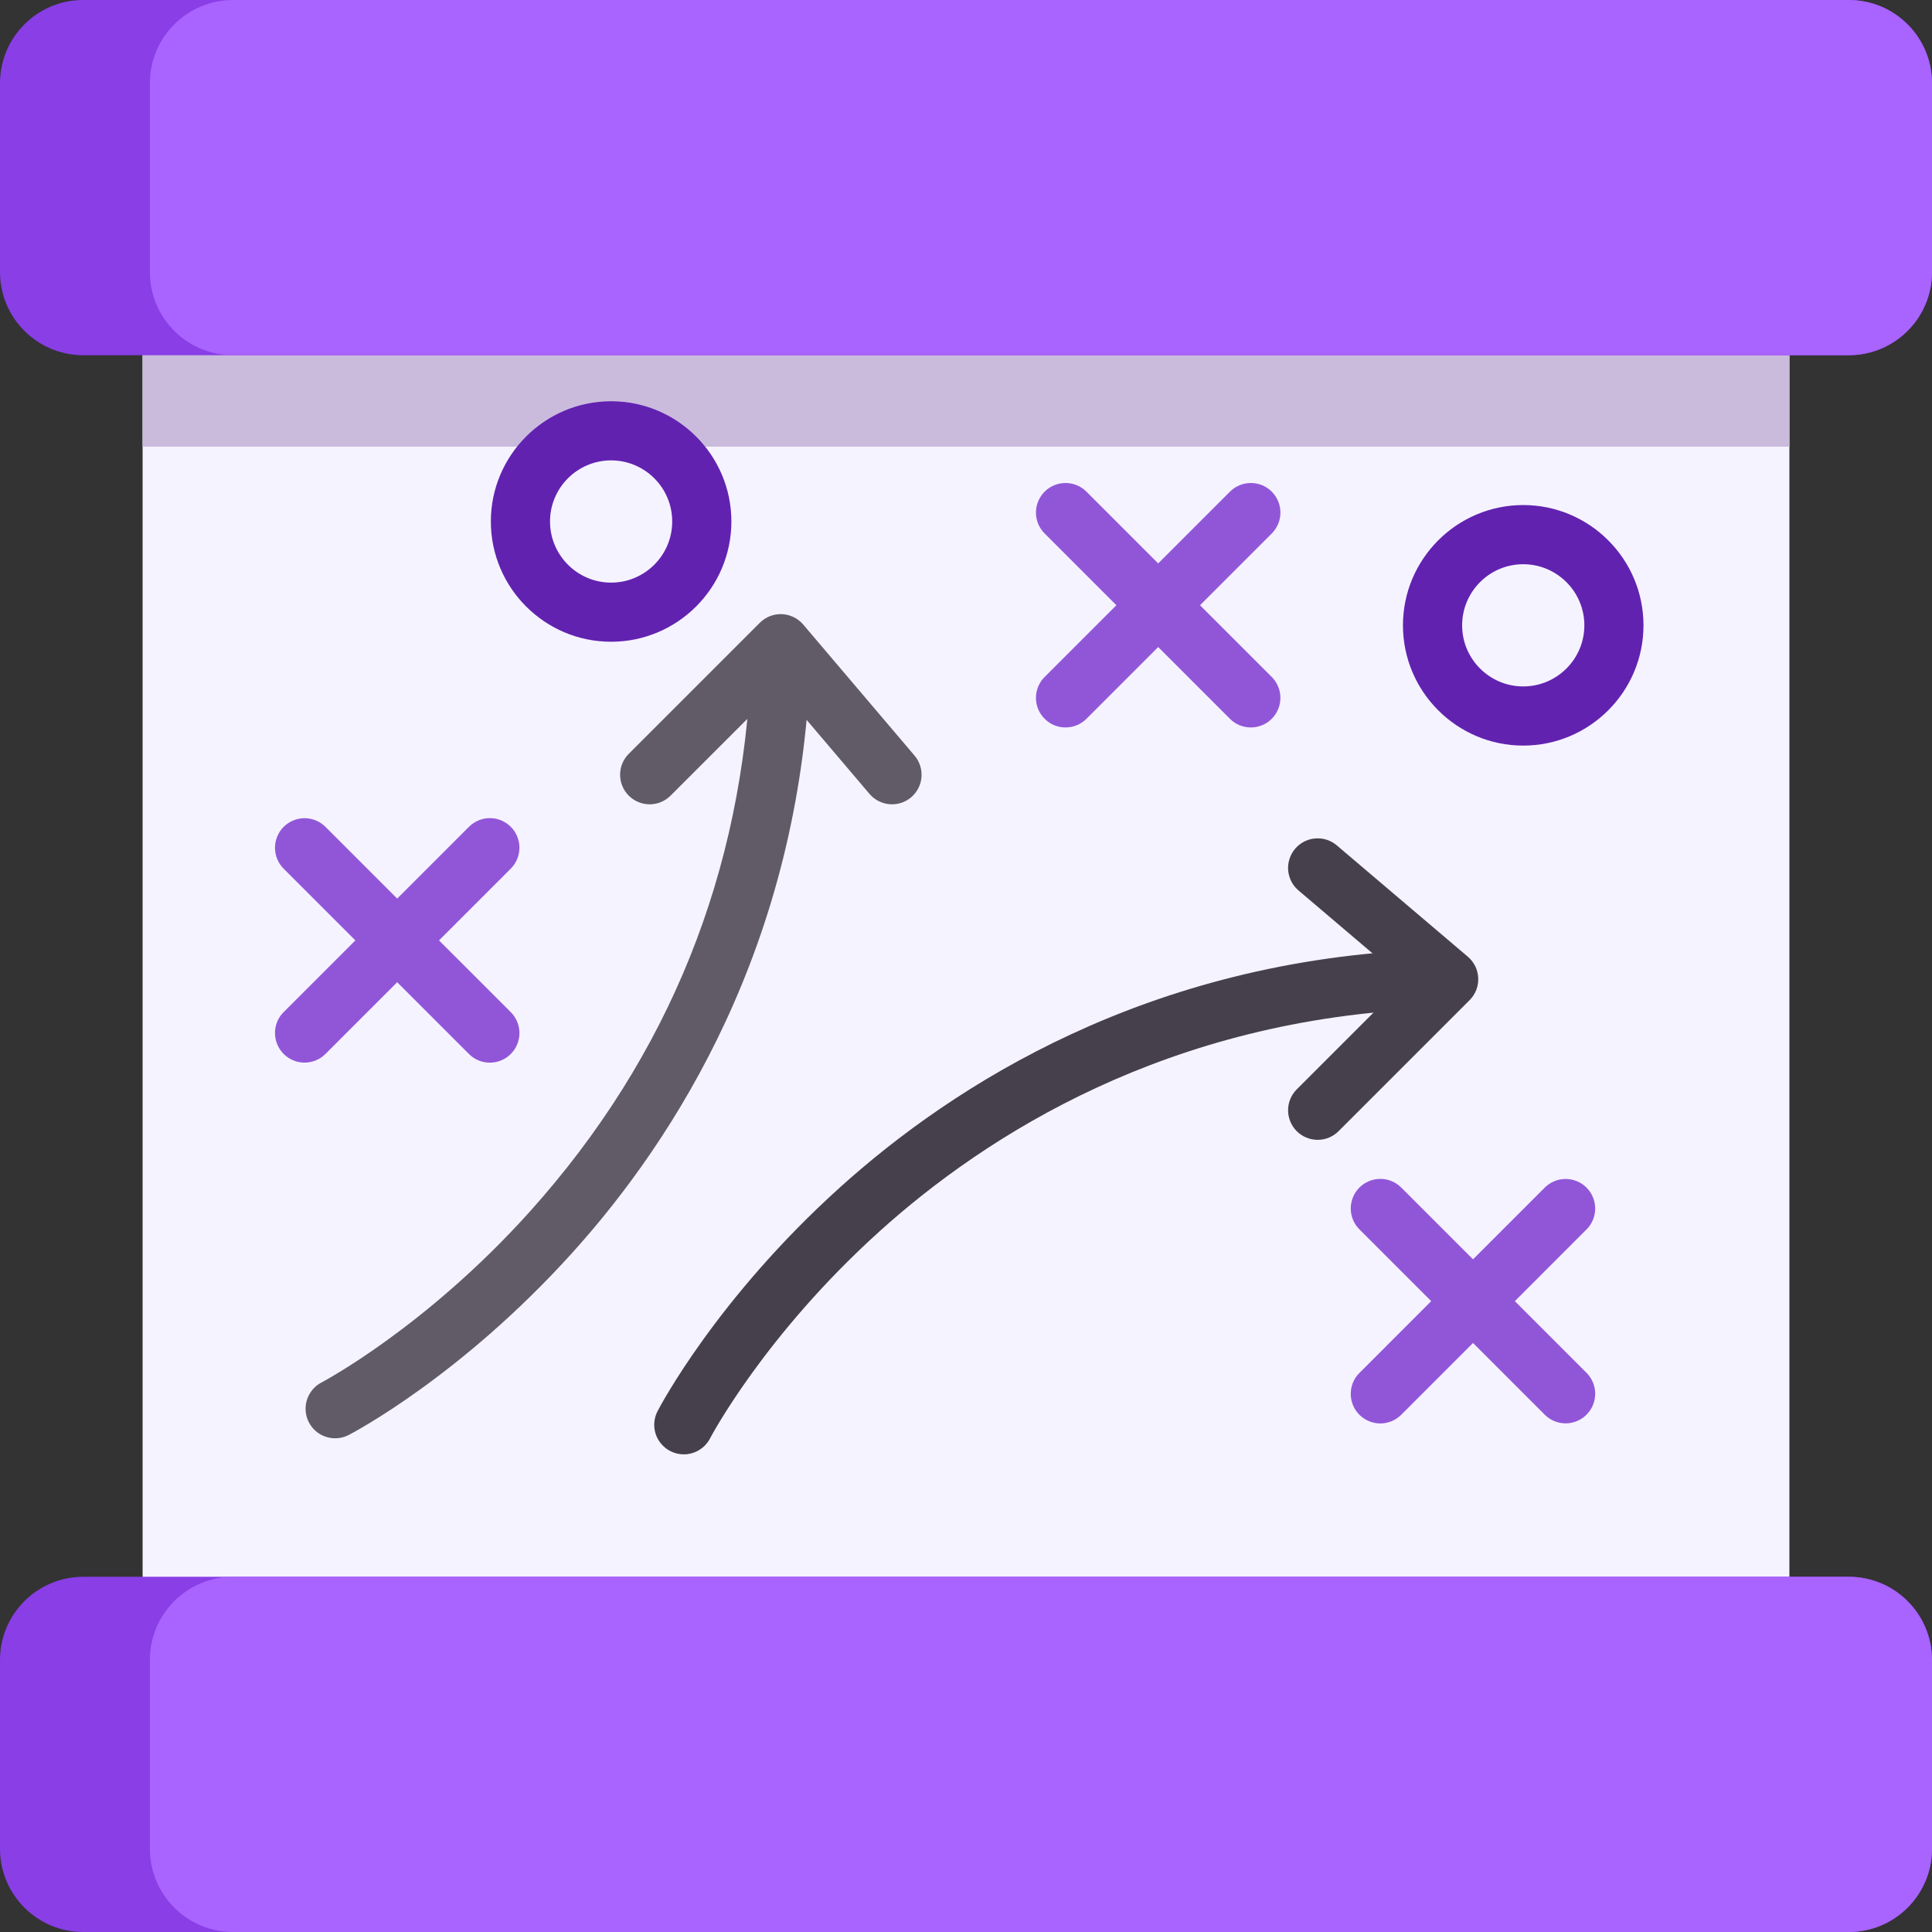
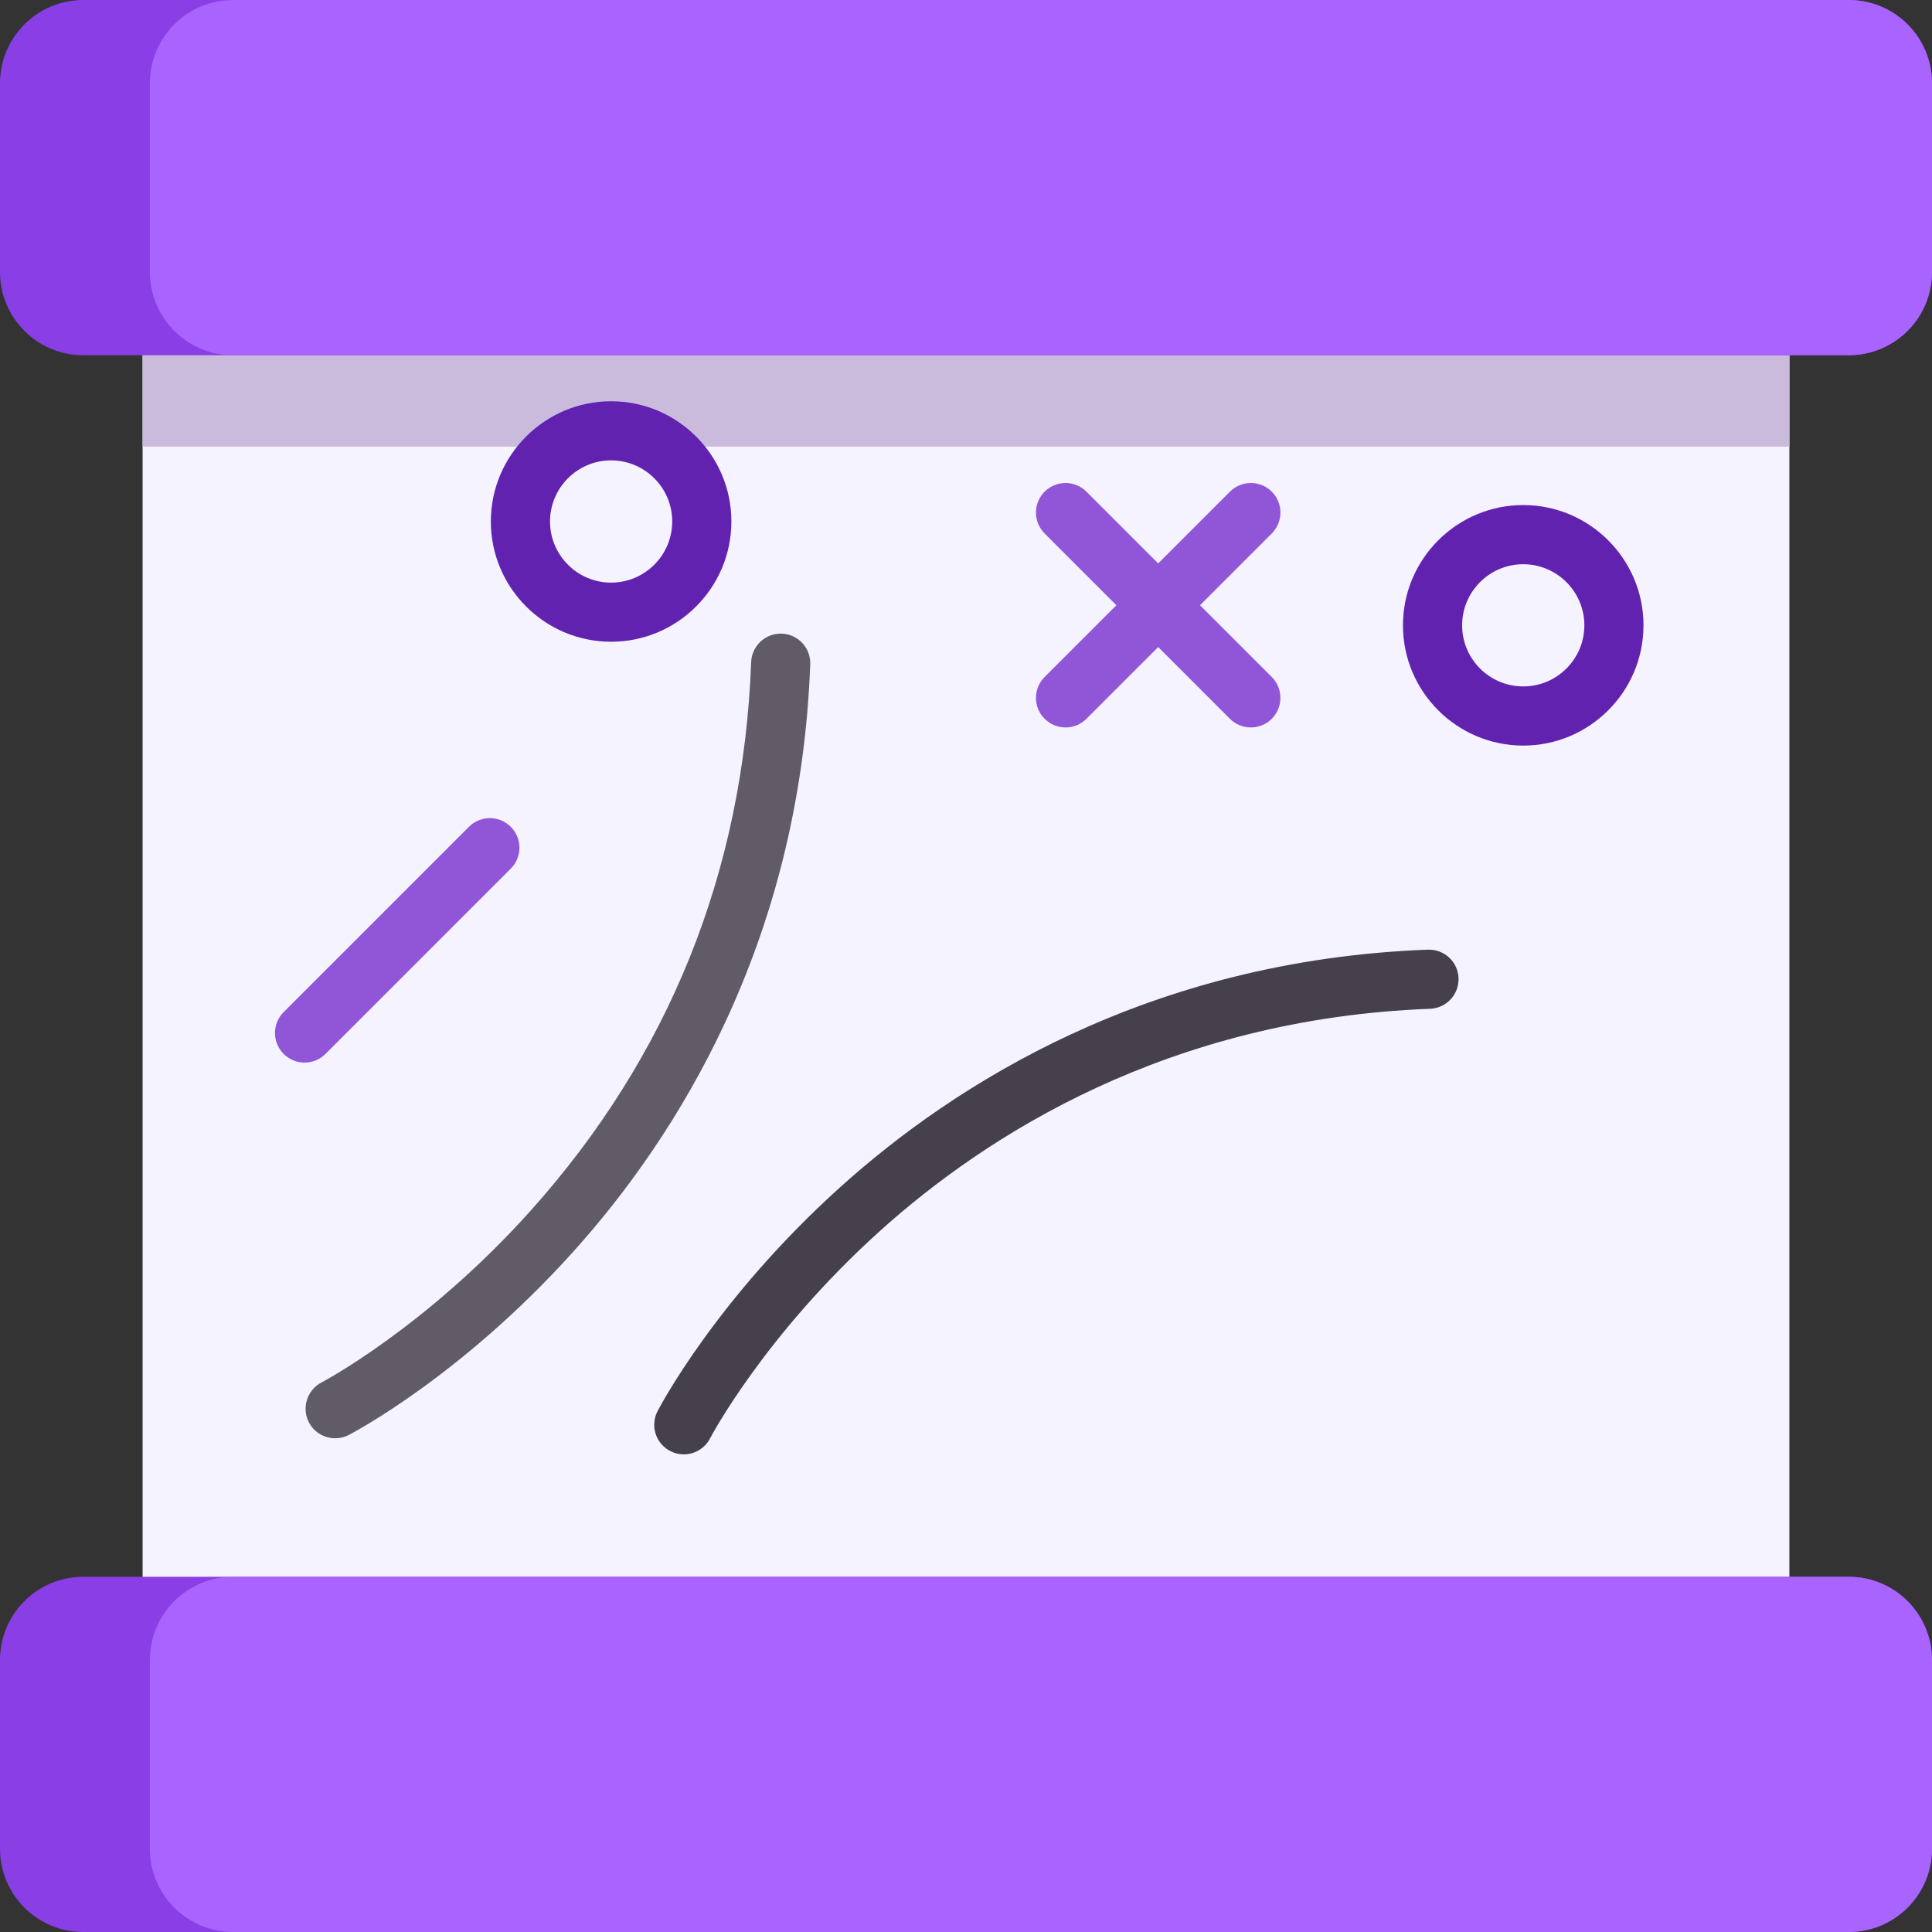
<svg xmlns="http://www.w3.org/2000/svg" width="48" height="48" viewBox="0 0 48 48" fill="none">
  <rect x="0" y="0" width="48" height="48" fill="#333333" stroke="none" />
  <path d="M3.543 6.395H44.457V41.607H3.543V6.395Z" fill="#F5F3FF" />
  <path d="M3.543 6.395H44.457V11.097H3.543V6.395Z" fill="#CABBDD" />
  <path d="M48 2.068V6.757C48 7.9 47.074 8.825 45.932 8.825H2.068C0.926 8.825 0 7.9 0 6.757V2.068C0 0.926 0.926 0 2.068 0H45.932C47.074 0 48 0.926 48 2.068ZM48 41.243V45.932C48 47.074 47.074 48 45.932 48H2.068C0.926 48 0 47.074 0 45.932V41.243C0 40.1 0.926 39.175 2.068 39.175H45.932C47.073 39.175 48 40.1 48 41.243H48Z" fill="#893EE6" />
  <path d="M48 2.068V6.757C48 7.9 47.074 8.825 45.932 8.825H5.791C4.648 8.825 3.723 7.9 3.723 6.757V2.068C3.723 0.926 4.648 0 5.791 0H45.932C47.074 0 48 0.926 48 2.068ZM48 41.243V45.932C48 47.074 47.074 48 45.932 48H5.791C4.648 48 3.723 47.074 3.723 45.932V41.243C3.723 40.1 4.648 39.175 5.791 39.175H45.932C47.073 39.175 48 40.1 48 41.243H48Z" fill="#A963FE" />
  <path d="M8.327 35.734C8.163 35.734 8.003 35.679 7.873 35.578C7.744 35.476 7.652 35.334 7.613 35.174C7.574 35.014 7.59 34.846 7.658 34.696C7.726 34.546 7.842 34.423 7.988 34.347C8.013 34.334 10.583 32.976 13.171 30.093C16.619 26.251 18.466 21.663 18.662 16.458C18.664 16.361 18.686 16.265 18.726 16.176C18.765 16.088 18.823 16.008 18.893 15.941C18.964 15.875 19.047 15.823 19.139 15.789C19.23 15.755 19.326 15.739 19.424 15.743C19.521 15.746 19.616 15.769 19.704 15.81C19.793 15.851 19.872 15.909 19.938 15.98C20.003 16.052 20.054 16.136 20.087 16.227C20.12 16.319 20.135 16.416 20.13 16.513C19.869 23.463 16.774 28.293 14.223 31.12C11.459 34.184 8.777 35.593 8.664 35.652C8.56 35.706 8.445 35.734 8.327 35.734Z" fill="#615B68" />
-   <path d="M22.163 19.983C22.056 19.983 21.951 19.96 21.854 19.915C21.757 19.87 21.671 19.805 21.602 19.724L19.353 17.076L16.66 19.768C16.592 19.836 16.511 19.89 16.422 19.927C16.333 19.964 16.237 19.983 16.141 19.983C16.044 19.983 15.949 19.964 15.86 19.927C15.77 19.89 15.69 19.836 15.621 19.768C15.484 19.63 15.406 19.443 15.406 19.248C15.406 19.053 15.484 18.866 15.621 18.729L18.877 15.473C18.949 15.401 19.035 15.345 19.129 15.308C19.224 15.271 19.325 15.254 19.426 15.258C19.528 15.262 19.627 15.288 19.718 15.332C19.81 15.377 19.891 15.44 19.956 15.517L22.722 18.773C22.848 18.921 22.91 19.114 22.894 19.308C22.879 19.502 22.786 19.682 22.638 19.808C22.505 19.921 22.337 19.983 22.163 19.983Z" fill="#615B68" />
  <path d="M16.988 36.133C16.87 36.133 16.755 36.105 16.65 36.05C16.565 36.006 16.489 35.945 16.427 35.871C16.364 35.797 16.317 35.712 16.288 35.62C16.259 35.528 16.248 35.431 16.257 35.335C16.265 35.239 16.292 35.145 16.337 35.06C16.395 34.947 17.804 32.265 20.868 29.501C23.695 26.951 28.525 23.856 35.475 23.594C35.572 23.591 35.668 23.606 35.758 23.64C35.849 23.673 35.932 23.724 36.003 23.79C36.074 23.855 36.131 23.934 36.171 24.022C36.211 24.11 36.234 24.205 36.237 24.301C36.244 24.496 36.174 24.685 36.041 24.828C35.909 24.971 35.725 25.055 35.53 25.063C29.021 25.308 24.499 28.205 21.852 30.592C18.984 33.18 17.654 35.711 17.641 35.736C17.579 35.856 17.485 35.956 17.37 36.026C17.255 36.096 17.123 36.133 16.988 36.133L16.988 36.133Z" fill="#45404C" />
-   <path d="M32.737 28.319C32.64 28.319 32.545 28.3 32.456 28.263C32.366 28.226 32.285 28.172 32.217 28.104C32.149 28.035 32.095 27.954 32.058 27.865C32.021 27.776 32.002 27.681 32.002 27.584C32.002 27.488 32.021 27.392 32.058 27.303C32.095 27.214 32.149 27.133 32.217 27.065L34.909 24.373L32.261 22.123C32.112 21.997 32.02 21.817 32.004 21.622C31.989 21.428 32.051 21.236 32.177 21.087C32.239 21.014 32.316 20.953 32.401 20.909C32.487 20.865 32.581 20.838 32.677 20.831C32.773 20.823 32.87 20.834 32.962 20.863C33.054 20.893 33.139 20.941 33.212 21.003L36.468 23.769C36.545 23.834 36.608 23.916 36.653 24.007C36.697 24.098 36.722 24.198 36.726 24.299C36.73 24.4 36.714 24.502 36.677 24.596C36.64 24.691 36.584 24.776 36.512 24.848L33.256 28.104C33.188 28.172 33.107 28.226 33.018 28.263C32.929 28.3 32.833 28.319 32.737 28.319Z" fill="#45404C" />
  <path d="M26.473 18.073C26.377 18.073 26.281 18.055 26.192 18.018C26.103 17.981 26.022 17.926 25.954 17.858C25.885 17.79 25.831 17.709 25.794 17.62C25.757 17.531 25.738 17.435 25.738 17.339C25.738 17.242 25.757 17.146 25.794 17.057C25.831 16.968 25.885 16.887 25.954 16.819L30.558 12.215C30.695 12.077 30.882 12 31.077 12C31.272 12 31.459 12.077 31.597 12.215C31.734 12.353 31.812 12.54 31.812 12.735C31.812 12.929 31.734 13.116 31.597 13.254L26.993 17.858C26.924 17.926 26.843 17.981 26.754 18.018C26.665 18.055 26.57 18.073 26.473 18.073Z" fill="#9156D8" />
  <path d="M31.077 18.073C30.98 18.073 30.885 18.055 30.796 18.018C30.706 17.981 30.625 17.926 30.557 17.858L25.953 13.254C25.885 13.186 25.831 13.105 25.794 13.016C25.757 12.927 25.738 12.831 25.738 12.735C25.738 12.638 25.757 12.543 25.794 12.453C25.831 12.364 25.885 12.283 25.953 12.215C26.091 12.077 26.278 12 26.473 12C26.668 12 26.855 12.077 26.992 12.215L31.596 16.819C31.699 16.922 31.769 17.053 31.797 17.195C31.825 17.338 31.811 17.486 31.755 17.62C31.7 17.754 31.605 17.869 31.485 17.95C31.364 18.03 31.222 18.073 31.077 18.073ZM7.567 26.4C7.421 26.4 7.279 26.357 7.159 26.276C7.038 26.195 6.944 26.08 6.888 25.946C6.833 25.812 6.818 25.664 6.846 25.522C6.874 25.379 6.944 25.248 7.047 25.146L11.651 20.542C11.789 20.404 11.976 20.326 12.171 20.326C12.366 20.326 12.553 20.404 12.69 20.542C12.828 20.679 12.905 20.866 12.905 21.061C12.905 21.256 12.828 21.443 12.69 21.581L8.086 26.185C8.018 26.253 7.937 26.307 7.848 26.344C7.759 26.381 7.663 26.4 7.567 26.4Z" fill="#9156D8" />
-   <path d="M12.171 26.401C12.074 26.401 11.979 26.383 11.889 26.346C11.8 26.309 11.719 26.254 11.651 26.186L7.047 21.582C6.909 21.444 6.832 21.257 6.832 21.063C6.832 20.868 6.909 20.681 7.047 20.543C7.185 20.405 7.372 20.328 7.566 20.328C7.761 20.328 7.948 20.405 8.086 20.543L12.69 25.147C12.793 25.25 12.863 25.381 12.891 25.523C12.919 25.666 12.905 25.814 12.849 25.948C12.793 26.082 12.699 26.197 12.579 26.277C12.458 26.358 12.316 26.401 12.171 26.401ZM34.293 35.365C34.197 35.365 34.101 35.346 34.012 35.309C33.923 35.272 33.842 35.218 33.774 35.15C33.706 35.081 33.651 35 33.614 34.911C33.578 34.822 33.559 34.727 33.559 34.63C33.559 34.533 33.578 34.438 33.614 34.349C33.651 34.26 33.706 34.179 33.774 34.111L38.378 29.506C38.446 29.438 38.527 29.384 38.616 29.347C38.705 29.31 38.801 29.291 38.897 29.291C38.994 29.291 39.089 29.31 39.178 29.347C39.268 29.384 39.349 29.438 39.417 29.506C39.554 29.644 39.632 29.831 39.632 30.026C39.632 30.221 39.554 30.408 39.417 30.545L34.813 35.15C34.745 35.218 34.663 35.272 34.574 35.309C34.485 35.346 34.39 35.365 34.293 35.365H34.293Z" fill="#9156D8" />
-   <path d="M38.897 35.363C38.801 35.363 38.705 35.344 38.616 35.307C38.527 35.27 38.446 35.216 38.378 35.147L33.774 30.543C33.706 30.475 33.651 30.394 33.615 30.305C33.578 30.216 33.559 30.12 33.559 30.024C33.559 29.927 33.578 29.832 33.615 29.743C33.651 29.654 33.706 29.573 33.774 29.504C33.842 29.436 33.923 29.382 34.012 29.345C34.101 29.308 34.197 29.289 34.293 29.289C34.39 29.289 34.486 29.308 34.575 29.345C34.664 29.382 34.745 29.436 34.813 29.504L39.417 34.108C39.52 34.211 39.59 34.342 39.618 34.485C39.646 34.627 39.631 34.775 39.576 34.909C39.52 35.043 39.426 35.158 39.305 35.239C39.184 35.319 39.042 35.363 38.897 35.363Z" fill="#9156D8" />
  <path d="M37.844 18.524C36.197 18.524 34.856 17.183 34.856 15.536C34.856 13.889 36.197 12.548 37.844 12.548C39.492 12.548 40.832 13.889 40.832 15.536C40.832 17.183 39.492 18.524 37.844 18.524ZM37.844 14.018C37.007 14.018 36.326 14.699 36.326 15.536C36.326 16.373 37.007 17.054 37.844 17.054C38.682 17.054 39.363 16.373 39.363 15.536C39.363 14.699 38.681 14.018 37.844 14.018ZM15.183 15.944C13.536 15.944 12.195 14.604 12.195 12.956C12.195 11.309 13.536 9.969 15.183 9.969C16.83 9.969 18.171 11.309 18.171 12.956C18.171 14.604 16.83 15.944 15.183 15.944ZM15.183 11.438C14.346 11.438 13.665 12.119 13.665 12.956C13.665 13.794 14.346 14.475 15.183 14.475C16.02 14.475 16.701 13.794 16.701 12.956C16.701 12.119 16.02 11.438 15.183 11.438Z" fill="#6222B0" />
</svg>